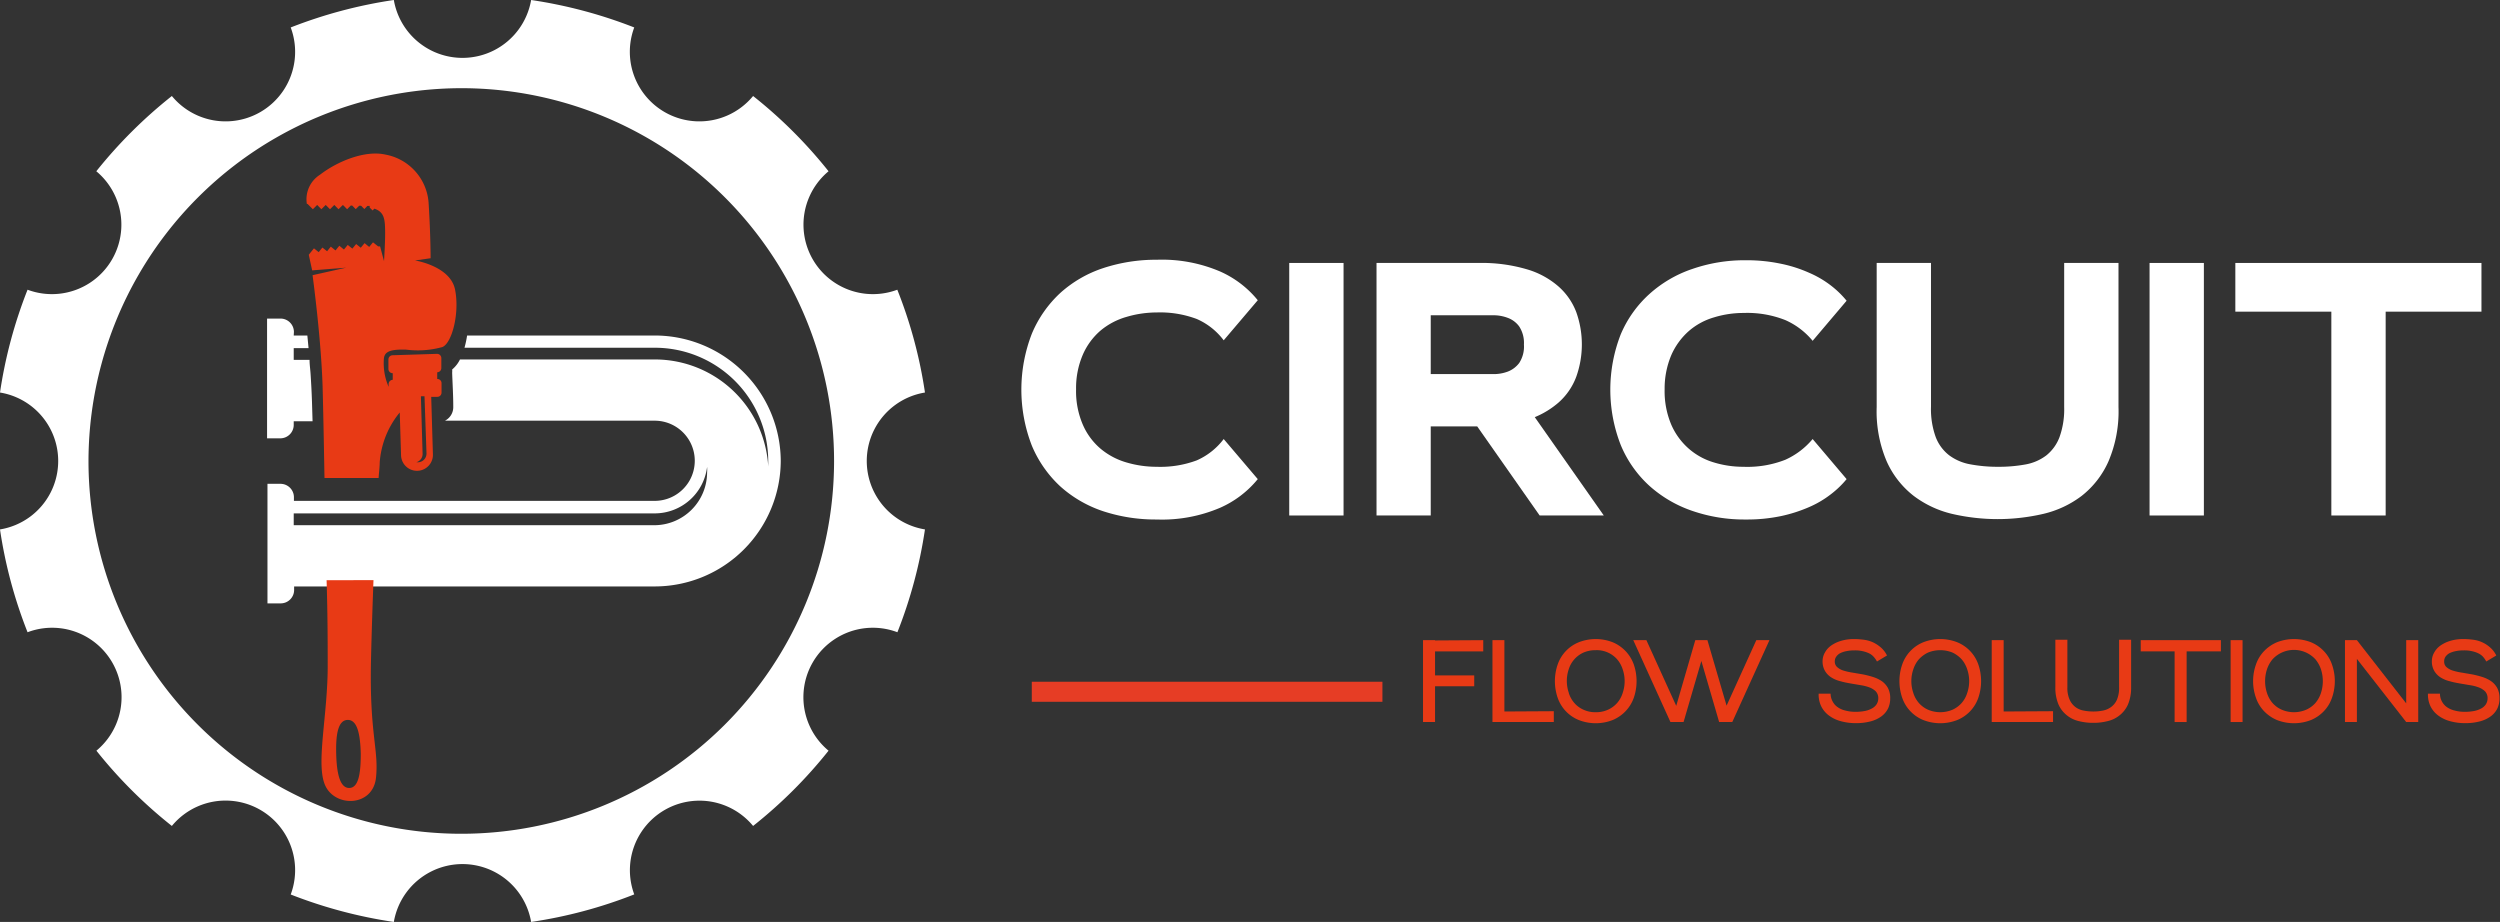
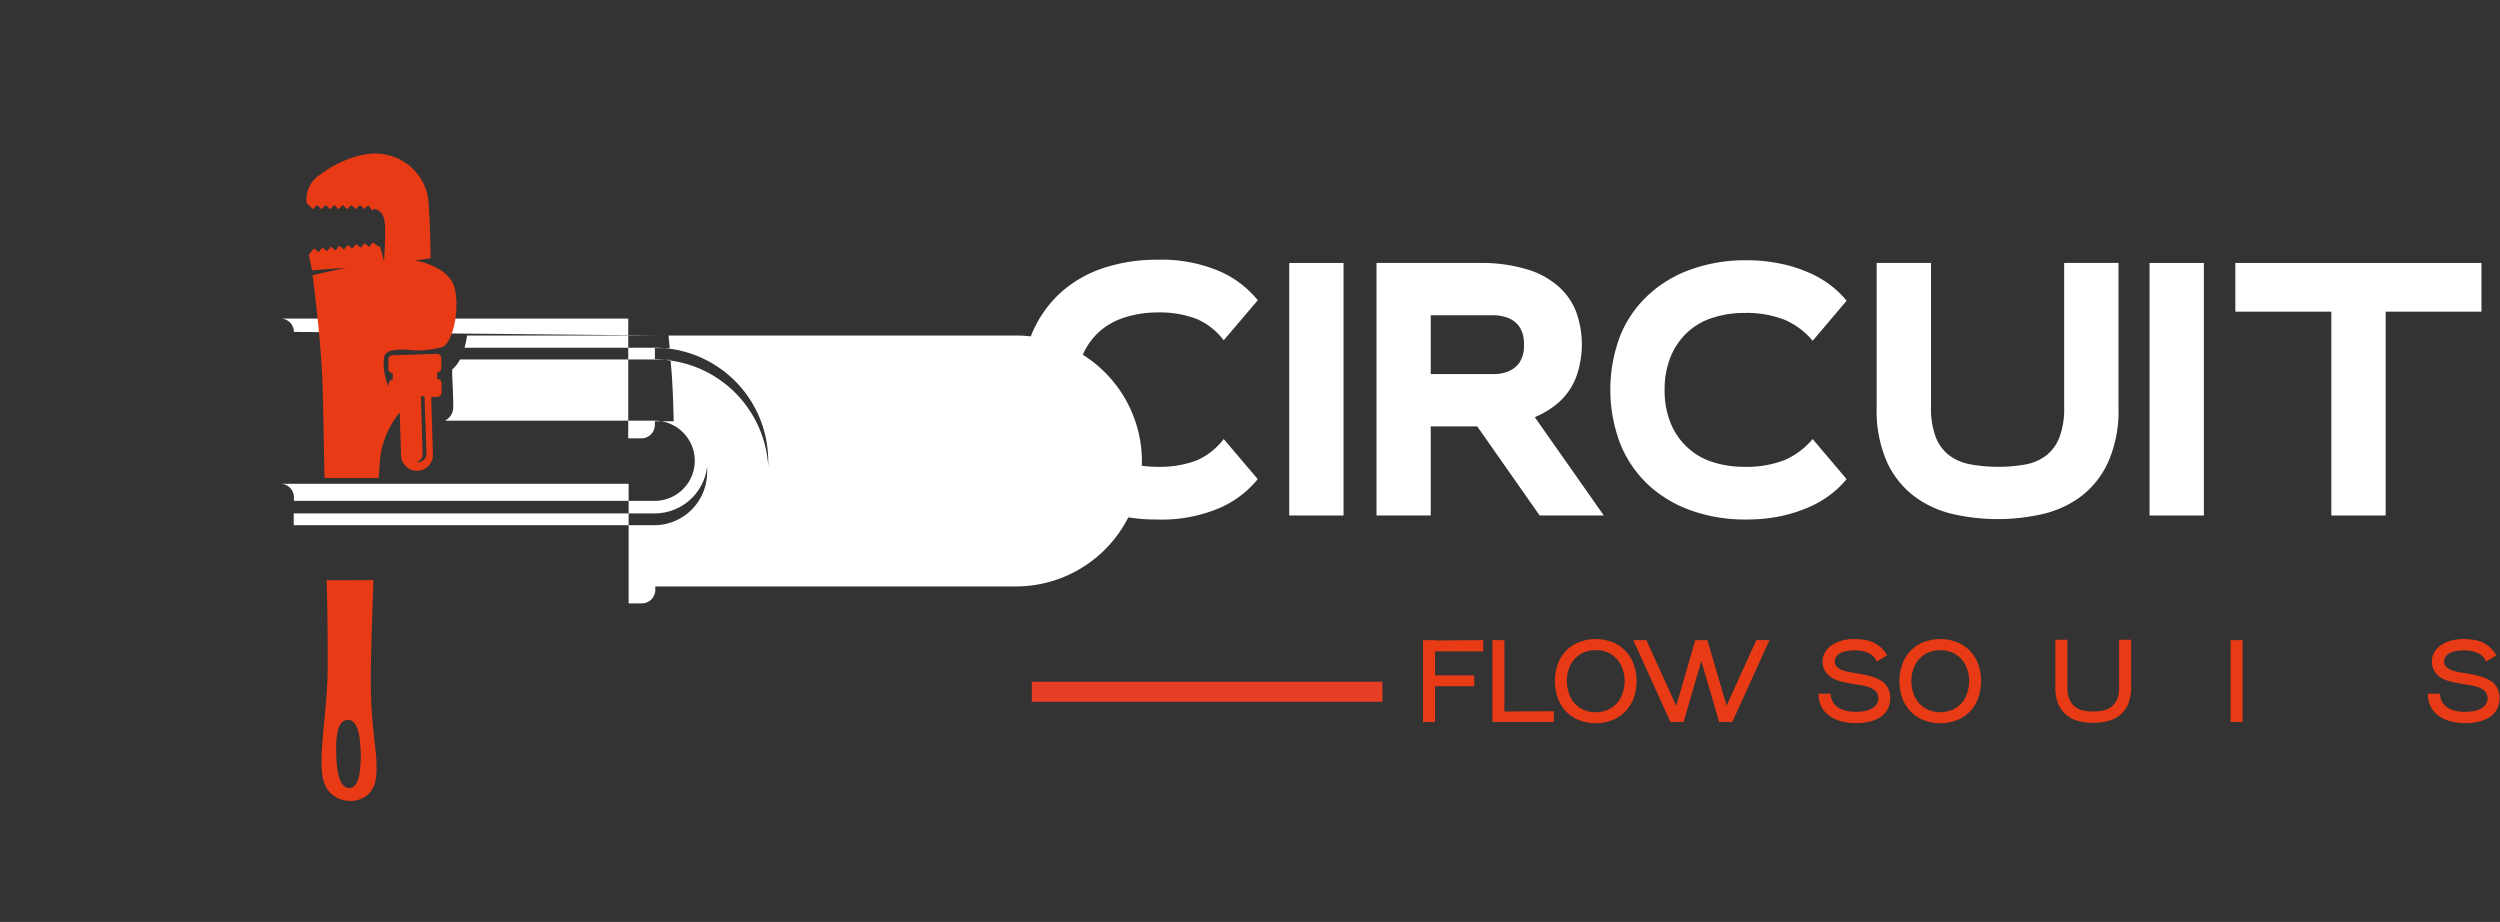
<svg xmlns="http://www.w3.org/2000/svg" id="Layer_1" data-name="Layer 1" viewBox="0 0 249.47 92">
  <rect x="0" y="0" width="249.47" height="92" fill="#333333" stroke="none" />
  <defs>
    <style>.cls-1,.cls-3{fill:#fff;}.cls-1,.cls-2{fill-rule:evenodd;}.cls-2,.cls-4{fill:#e83a15;}.cls-5{fill:none;stroke:#e63d25;stroke-miterlimit:10;stroke-width:2px;}</style>
  </defs>
-   <path class="cls-1" d="M1404.31,1005.23v1.18h36a5.28,5.28,0,0,0,5.25-5.23,3.81,3.81,0,0,0,0-.59,5.27,5.27,0,0,1-5.21,4.64Zm17.3-17.75h18.74a12.58,12.58,0,0,1,12.56,12.52h0a12.58,12.58,0,0,1-12.56,12.52h-36v.36a1.34,1.34,0,0,1-1.33,1.33h-1.33v-11.93H1403a1.34,1.34,0,0,1,1.33,1.33v.37h36a4,4,0,1,0,0-8h-20.93a1.51,1.51,0,0,0,.83-1.39c0-1.18-.07-2.21-.11-3.39a1.66,1.66,0,0,0,0-.33,3.05,3.05,0,0,0,.78-1h19.47a11.33,11.33,0,0,1,11.29,10.68c0-.2,0-.39,0-.59a11.32,11.32,0,0,0-11.31-11.26h-19A9.44,9.44,0,0,0,1421.61,987.48Zm-17.3,0h1.36l.12,1.26h-1.48v1.17h1.58c0,.46.07.92.1,1.38.06.92.11,1.83.14,2.75l.06,2h-1.88v.37a1.34,1.34,0,0,1-1.33,1.33h-1.33V985.79H1403a1.34,1.34,0,0,1,1.33,1.33Z" transform="translate(-1375 -954)" />
+   <path class="cls-1" d="M1404.31,1005.23v1.18h36a5.28,5.28,0,0,0,5.25-5.23,3.81,3.81,0,0,0,0-.59,5.27,5.27,0,0,1-5.21,4.64m17.3-17.75h18.74a12.58,12.58,0,0,1,12.56,12.52h0a12.58,12.58,0,0,1-12.56,12.52h-36v.36a1.34,1.34,0,0,1-1.33,1.33h-1.33v-11.93H1403a1.34,1.34,0,0,1,1.33,1.33v.37h36a4,4,0,1,0,0-8h-20.93a1.51,1.51,0,0,0,.83-1.39c0-1.18-.07-2.21-.11-3.39a1.66,1.66,0,0,0,0-.33,3.05,3.05,0,0,0,.78-1h19.47a11.33,11.33,0,0,1,11.29,10.68c0-.2,0-.39,0-.59a11.32,11.32,0,0,0-11.31-11.26h-19A9.44,9.44,0,0,0,1421.61,987.48Zm-17.3,0h1.36l.12,1.26h-1.48v1.17h1.58c0,.46.07.92.1,1.38.06.92.11,1.83.14,2.75l.06,2h-1.88v.37a1.34,1.34,0,0,1-1.33,1.33h-1.33V985.79H1403a1.34,1.34,0,0,1,1.33,1.33Z" transform="translate(-1375 -954)" />
  <path class="cls-2" d="M1411,1029.2c0,1.88-.19,3.41-1.14,3.43s-1.26-1.49-1.31-3.37.15-3.4,1.14-3.42,1.26,1.49,1.31,3.36m6.36-35.66H1417l.17,5.73a.86.86,0,0,1-.64.86h.19a.87.87,0,0,0,.84-.88Zm-5.09,18.35c-.1,2.66-.19,5.43-.25,8-.16,7.42.79,8.87.5,11.71s-3.9,3-5,.92.22-7.11.18-12.28c0-1.7,0-4.79-.11-8.34Zm-.38-37.34h-.23l-.3.31-.33-.33h-.19l-.34.34-.36-.36H1410l-.36.37-.39-.4h-.07l-.4.4-.42-.43h0l-.43.43-.43-.43-.43.43-.42-.43-.43.43-.53-.53h-.07a2.9,2.9,0,0,1,1.32-2.92c1.74-1.34,4.5-2.47,6.54-2a5.27,5.27,0,0,1,4.3,5c.19,3,.19,5.34.19,5.34l-1.56.22s3.53.55,4,2.91-.31,5.33-1.26,5.73a9.19,9.19,0,0,1-3.62.26c-1.58-.05-2.15.2-2.22.88a5.86,5.86,0,0,0,.47,2.83v-.27a.43.43,0,0,1,.41-.43l0-.66a.42.42,0,0,1-.43-.41l0-.95a.42.42,0,0,1,.41-.43l4.43-.14a.43.43,0,0,1,.44.41l0,1a.42.42,0,0,1-.41.43l0,.67a.41.41,0,0,1,.43.41l0,.94a.42.42,0,0,1-.41.43l-.62,0,.17,5.74a1.59,1.59,0,0,1-3.18.1l-.13-4.28a8.84,8.84,0,0,0-2,5c0,.42-.07.94-.11,1.54h-5.4c-.07-4-.14-7.42-.19-9.17-.15-4.83-1-11.07-1-11.07l3.35-.75-3.39.27-.34-1.56h0l.52-.64.47.38.37-.46.47.37.37-.46.47.38.38-.47.46.38.38-.46.46.37.38-.46.46.37.38-.46.46.38.38-.46.52.41.19,0,.39,1.47s.13-1.95.11-3.07-.09-1.83-1.07-2.17l-.18.18-.29-.29Z" transform="translate(-1375 -954)" />
-   <path class="cls-1" d="M1421.15,962.8a37.2,37.2,0,1,1-37.32,37.2,37.26,37.26,0,0,1,37.32-37.2M1428,954a47,47,0,0,1,10.29,2.74,6.94,6.94,0,0,0,11.86,6.84,46.52,46.52,0,0,1,7.53,7.51,6.93,6.93,0,0,0,6.86,11.82,45.81,45.81,0,0,1,2.76,10.26,6.92,6.92,0,0,0,0,13.66,46.33,46.33,0,0,1-2.75,10.26,6.93,6.93,0,0,0-6.87,11.82,46.52,46.52,0,0,1-7.53,7.51,6.94,6.94,0,0,0-11.86,6.83A46.44,46.44,0,0,1,1428,1046a6.95,6.95,0,0,0-13.7,0,47,47,0,0,1-10.29-2.74,6.94,6.94,0,0,0-11.86-6.84,46.52,46.52,0,0,1-7.53-7.51,6.93,6.93,0,0,0-6.87-11.82,46.33,46.33,0,0,1-2.75-10.26,6.92,6.92,0,0,0,0-13.66,46.33,46.33,0,0,1,2.75-10.26,6.93,6.93,0,0,0,6.86-11.82,47,47,0,0,1,7.54-7.51,6.94,6.94,0,0,0,11.86-6.84A47,47,0,0,1,1414.3,954a6.95,6.95,0,0,0,13.7,0Z" transform="translate(-1375 -954)" />
  <path class="cls-3" d="M1482.38,992.84a8.42,8.42,0,0,0,.67,3.53,6.57,6.57,0,0,0,1.78,2.41,7.09,7.09,0,0,0,2.59,1.37,10.61,10.61,0,0,0,3,.43,10.41,10.41,0,0,0,4-.64,6.8,6.8,0,0,0,2.69-2.13l3.4,4a10.09,10.09,0,0,1-3.76,2.86,14.74,14.74,0,0,1-6.32,1.17,16.77,16.77,0,0,1-5.33-.82,12.11,12.11,0,0,1-4.28-2.47,11.66,11.66,0,0,1-2.85-4.07,15.43,15.43,0,0,1,0-11.19,11.66,11.66,0,0,1,2.85-4.07,12,12,0,0,1,4.28-2.47,16.77,16.77,0,0,1,5.33-.83,14.74,14.74,0,0,1,6.32,1.17,10.11,10.11,0,0,1,3.76,2.87l-3.4,4a6.71,6.71,0,0,0-2.69-2.13,10.39,10.39,0,0,0-4-.65,10.61,10.61,0,0,0-3,.44,7.07,7.07,0,0,0-2.59,1.36,6.69,6.69,0,0,0-1.78,2.42A8.41,8.41,0,0,0,1482.38,992.84Z" transform="translate(-1375 -954)" />
  <path class="cls-3" d="M1503.65,980.24h5.42v25.2h-5.42Z" transform="translate(-1375 -954)" />
  <path class="cls-3" d="M1512.36,980.24h5.41v25.2h-5.41Zm3.79,16.31v-5.22H1524a4,4,0,0,0,1.46-.25,2.59,2.59,0,0,0,1.14-.86,3,3,0,0,0,.47-1.84,3,3,0,0,0-.47-1.8,2.45,2.45,0,0,0-1.14-.86,4,4,0,0,0-1.44-.26h-7.89v-5.22h6.46a15.82,15.82,0,0,1,4.73.62,8.32,8.32,0,0,1,3.18,1.71,6.48,6.48,0,0,1,1.79,2.57,9.6,9.6,0,0,1,0,6.46,6.41,6.41,0,0,1-1.79,2.59,8.63,8.63,0,0,1-3.18,1.73,15.48,15.48,0,0,1-4.73.63Zm5.2-1.51h6.39l7.3,10.4h-6.4Z" transform="translate(-1375 -954)" />
  <path class="cls-3" d="M1541.11,992.84a8.59,8.59,0,0,0,.66,3.53,6.76,6.76,0,0,0,1.76,2.41,6.67,6.67,0,0,0,2.51,1.37,10,10,0,0,0,2.94.43,10.34,10.34,0,0,0,4.17-.7,7.62,7.62,0,0,0,2.73-2.07l3.39,4a9.45,9.45,0,0,1-1.57,1.51,10,10,0,0,1-2.17,1.28,14.72,14.72,0,0,1-2.81.9,16.49,16.49,0,0,1-3.52.34,15.93,15.93,0,0,1-5.33-.86,12.39,12.39,0,0,1-4.28-2.5,11.42,11.42,0,0,1-2.85-4.05,15.17,15.17,0,0,1,0-11.09,11.42,11.42,0,0,1,2.85-4,12.24,12.24,0,0,1,4.28-2.5,15.93,15.93,0,0,1,5.33-.87,16.46,16.46,0,0,1,3.52.35,13.43,13.43,0,0,1,2.81.9,10,10,0,0,1,2.17,1.27,9.49,9.49,0,0,1,1.57,1.52l-3.39,4a7.4,7.4,0,0,0-2.73-2.07,10.33,10.33,0,0,0-4.17-.71,10,10,0,0,0-2.94.44,6.65,6.65,0,0,0-2.51,1.36,6.89,6.89,0,0,0-1.76,2.42A8.57,8.57,0,0,0,1541.11,992.84Z" transform="translate(-1375 -954)" />
  <path class="cls-3" d="M1574.33,1000.58a14.77,14.77,0,0,0,2.77-.23,4.85,4.85,0,0,0,2.09-.9,4.24,4.24,0,0,0,1.32-1.82,8.17,8.17,0,0,0,.47-3V980.24h5.42v14.37a12.71,12.71,0,0,1-1,5.43,9,9,0,0,1-2.67,3.44,10.15,10.15,0,0,1-3.84,1.8,20.12,20.12,0,0,1-9.09,0,10.29,10.29,0,0,1-3.84-1.8,9,9,0,0,1-2.69-3.44,12.71,12.71,0,0,1-1-5.43V980.24h5.42v14.37a8.17,8.17,0,0,0,.47,3,4.19,4.19,0,0,0,1.34,1.82,5,5,0,0,0,2.09.9A14.67,14.67,0,0,0,1574.33,1000.58Z" transform="translate(-1375 -954)" />
  <path class="cls-3" d="M1589.5,980.24h5.42v25.2h-5.42Z" transform="translate(-1375 -954)" />
  <path class="cls-3" d="M1598.06,980.24h24.56v4.86h-24.56Zm15,0v25.2h-5.42v-25.2Z" transform="translate(-1375 -954)" />
  <path class="cls-4" d="M1517,1017.88h1.2v8.17H1517Zm5.11,3.52v1.08h-4.48v-1.08Zm.9-3.52V1019h-5v-1.09Z" transform="translate(-1375 -954)" />
  <path class="cls-4" d="M1523.93,1017.88h1.19v8.17h-1.19Zm6.12,7.09v1.08h-5.16V1025Z" transform="translate(-1375 -954)" />
  <path class="cls-4" d="M1530.44,1020.3a3.7,3.7,0,0,1,2.1-2.21,4.65,4.65,0,0,1,3.39,0,3.77,3.77,0,0,1,2.1,2.21,5.12,5.12,0,0,1,0,3.34,3.77,3.77,0,0,1-2.1,2.21,4.65,4.65,0,0,1-3.39,0,3.7,3.7,0,0,1-2.1-2.21,5.12,5.12,0,0,1,0-3.34Zm1.11,2.86a2.74,2.74,0,0,0,.56,1,2.6,2.6,0,0,0,.9.66,2.8,2.8,0,0,0,1.22.25,2.85,2.85,0,0,0,1.23-.25,2.69,2.69,0,0,0,.9-.66,2.74,2.74,0,0,0,.56-1,3.64,3.64,0,0,0,0-2.38,2.88,2.88,0,0,0-.56-1,2.71,2.71,0,0,0-2.13-.9,3,3,0,0,0-1.22.24,2.7,2.7,0,0,0-1.46,1.64,3.64,3.64,0,0,0,0,2.38Z" transform="translate(-1375 -954)" />
  <path class="cls-4" d="M1543,1026.05h-1.31l-3.71-8.17h1.31Zm2.38-8.17-2.38,8.17h-1.2l2.37-8.17Zm2.39,8.17h-1.22l-2.38-8.17h1.21Zm3.8-8.17-3.71,8.17h-1.31l3.71-8.17Z" transform="translate(-1375 -954)" />
  <path class="cls-4" d="M1556.87,1020a1.72,1.72,0,0,1,.22-.86,2.08,2.08,0,0,1,.62-.71,3.44,3.44,0,0,1,1-.48,4.48,4.48,0,0,1,1.32-.18,7,7,0,0,1,.89.06,3.31,3.31,0,0,1,.9.23,3.39,3.39,0,0,1,.82.51,2.57,2.57,0,0,1,.66.84l-1,.6a2.43,2.43,0,0,0-.34-.48,1.45,1.45,0,0,0-.46-.34,2.91,2.91,0,0,0-.63-.21,3.27,3.27,0,0,0-.81-.08,3.84,3.84,0,0,0-.78.07,2.46,2.46,0,0,0-.63.2,1.09,1.09,0,0,0-.41.35.81.81,0,0,0-.15.48.72.72,0,0,0,.24.57,1.69,1.69,0,0,0,.64.35,6.21,6.21,0,0,0,.89.2l1,.17a9.26,9.26,0,0,1,1,.25,3.46,3.46,0,0,1,.89.41,2.05,2.05,0,0,1,.63.68,2.13,2.13,0,0,1,.24,1.06,2.37,2.37,0,0,1-.21,1,2.19,2.19,0,0,1-.65.78,3.19,3.19,0,0,1-1.08.51,5.58,5.58,0,0,1-1.49.18,5.41,5.41,0,0,1-1.48-.19,3.45,3.45,0,0,1-1.19-.56,2.58,2.58,0,0,1-.78-.92,2.7,2.7,0,0,1-.26-1.27h1.19a1.67,1.67,0,0,0,.19.75,1.55,1.55,0,0,0,.48.57,2.14,2.14,0,0,0,.79.36,3.8,3.8,0,0,0,1.06.13,4.57,4.57,0,0,0,.83-.07,2.37,2.37,0,0,0,.71-.23,1.31,1.31,0,0,0,.51-.42,1.09,1.09,0,0,0,.19-.63,1,1,0,0,0-.24-.68,1.8,1.8,0,0,0-.63-.4,4.38,4.38,0,0,0-.9-.23l-1-.17c-.35-.06-.7-.13-1-.22a3,3,0,0,1-.9-.37,1.9,1.9,0,0,1-.63-.63A1.86,1.86,0,0,1,1556.87,1020Z" transform="translate(-1375 -954)" />
  <path class="cls-4" d="M1564.82,1020.3a3.7,3.7,0,0,1,2.1-2.21,4.65,4.65,0,0,1,3.39,0,3.7,3.7,0,0,1,2.1,2.21,5.12,5.12,0,0,1,0,3.34,3.7,3.7,0,0,1-2.1,2.21,4.65,4.65,0,0,1-3.39,0,3.7,3.7,0,0,1-2.1-2.21,5.12,5.12,0,0,1,0-3.34Zm1.11,2.86a2.74,2.74,0,0,0,.56,1,2.69,2.69,0,0,0,.9.66,3.13,3.13,0,0,0,2.45,0,2.69,2.69,0,0,0,.9-.66,2.74,2.74,0,0,0,.56-1,3.64,3.64,0,0,0,0-2.38,2.88,2.88,0,0,0-.56-1,3,3,0,0,0-.9-.66,3.25,3.25,0,0,0-2.45,0,3,3,0,0,0-.9.66,2.88,2.88,0,0,0-.56,1,3.64,3.64,0,0,0,0,2.38Z" transform="translate(-1375 -954)" />
-   <path class="cls-4" d="M1573.75,1017.88h1.19v8.17h-1.19Zm6.12,7.09v1.08h-5.16V1025Z" transform="translate(-1375 -954)" />
  <path class="cls-4" d="M1583.89,1025a4.91,4.91,0,0,0,.94-.09,2,2,0,0,0,.82-.35,1.8,1.8,0,0,0,.59-.73,3,3,0,0,0,.22-1.26v-4.73h1.2v4.73a4.27,4.27,0,0,1-.31,1.72,2.82,2.82,0,0,1-.84,1.09,2.92,2.92,0,0,1-1.2.58,5.58,5.58,0,0,1-1.42.17,5.68,5.68,0,0,1-1.44-.17,2.92,2.92,0,0,1-1.2-.58,2.82,2.82,0,0,1-.84-1.09,4.27,4.27,0,0,1-.31-1.72v-4.73h1.2v4.73a2.84,2.84,0,0,0,.23,1.26,1.87,1.87,0,0,0,.58.73,1.93,1.93,0,0,0,.83.35A5,5,0,0,0,1583.89,1025Z" transform="translate(-1375 -954)" />
-   <path class="cls-4" d="M1588.62,1017.88h8V1019h-8Zm4.58,0v8.17H1592v-8.17Z" transform="translate(-1375 -954)" />
  <path class="cls-4" d="M1597.59,1017.88h1.19v8.17h-1.19Z" transform="translate(-1375 -954)" />
-   <path class="cls-4" d="M1600.12,1020.3a3.61,3.61,0,0,1,.81-1.33,3.85,3.85,0,0,1,1.28-.88,4.68,4.68,0,0,1,3.4,0,3.75,3.75,0,0,1,1.28.88,3.61,3.61,0,0,1,.81,1.33,5,5,0,0,1,0,3.34,3.61,3.61,0,0,1-.81,1.33,3.75,3.75,0,0,1-1.28.88,4.68,4.68,0,0,1-3.4,0,3.85,3.85,0,0,1-1.28-.88,3.61,3.61,0,0,1-.81-1.33,5,5,0,0,1,0-3.34Zm1.1,2.86a2.9,2.9,0,0,0,.56,1,2.63,2.63,0,0,0,.91.66,3.1,3.1,0,0,0,2.44,0,2.63,2.63,0,0,0,.91-.66,2.9,2.9,0,0,0,.56-1,3.82,3.82,0,0,0,0-2.38,3.06,3.06,0,0,0-.56-1,2.91,2.91,0,0,0-4.26,0,3.06,3.06,0,0,0-.56,1,3.82,3.82,0,0,0,0,2.38Z" transform="translate(-1375 -954)" />
-   <path class="cls-4" d="M1609,1017.88h1.19v8.17H1609Zm.37.82.82-.82,5.74,7.36-.82.81Zm5.74,7.35v-8.17h1.2v8.17Z" transform="translate(-1375 -954)" />
  <path class="cls-4" d="M1617.67,1020a1.72,1.72,0,0,1,.22-.86,2.08,2.08,0,0,1,.62-.71,3.44,3.44,0,0,1,1-.48,4.48,4.48,0,0,1,1.32-.18,7,7,0,0,1,.89.06,3.11,3.11,0,0,1,1.72.74,2.57,2.57,0,0,1,.66.84l-1,.6a2.39,2.39,0,0,0-.33-.48,1.62,1.62,0,0,0-.47-.34,2.91,2.91,0,0,0-.63-.21,3.27,3.27,0,0,0-.81-.08,3.84,3.84,0,0,0-.78.07,2.59,2.59,0,0,0-.63.2,1.18,1.18,0,0,0-.41.35.8.8,0,0,0-.14.48.71.71,0,0,0,.23.57,1.78,1.78,0,0,0,.64.35,6.21,6.21,0,0,0,.89.2l1,.17a9.26,9.26,0,0,1,1,.25,3.46,3.46,0,0,1,.89.41,2.05,2.05,0,0,1,.63.68,2.13,2.13,0,0,1,.24,1.06,2.37,2.37,0,0,1-.21,1,2.19,2.19,0,0,1-.65.78,3.19,3.19,0,0,1-1.08.51,5.53,5.53,0,0,1-1.49.18,5.41,5.41,0,0,1-1.48-.19,3.45,3.45,0,0,1-1.19-.56,2.58,2.58,0,0,1-.78-.92,2.7,2.7,0,0,1-.26-1.27h1.2a1.65,1.65,0,0,0,.66,1.32,2.21,2.21,0,0,0,.79.36,3.8,3.8,0,0,0,1.06.13,4.57,4.57,0,0,0,.83-.07,2.37,2.37,0,0,0,.71-.23,1.31,1.31,0,0,0,.51-.42,1.09,1.09,0,0,0,.19-.63,1,1,0,0,0-.24-.68,1.8,1.8,0,0,0-.63-.4,4.22,4.22,0,0,0-.9-.23l-1-.17c-.35-.06-.7-.13-1-.22a3,3,0,0,1-.9-.37,1.9,1.9,0,0,1-.63-.63A1.86,1.86,0,0,1,1617.67,1020Z" transform="translate(-1375 -954)" />
  <line class="cls-5" x1="102.96" y1="69.03" x2="137.95" y2="69.03" />
</svg>